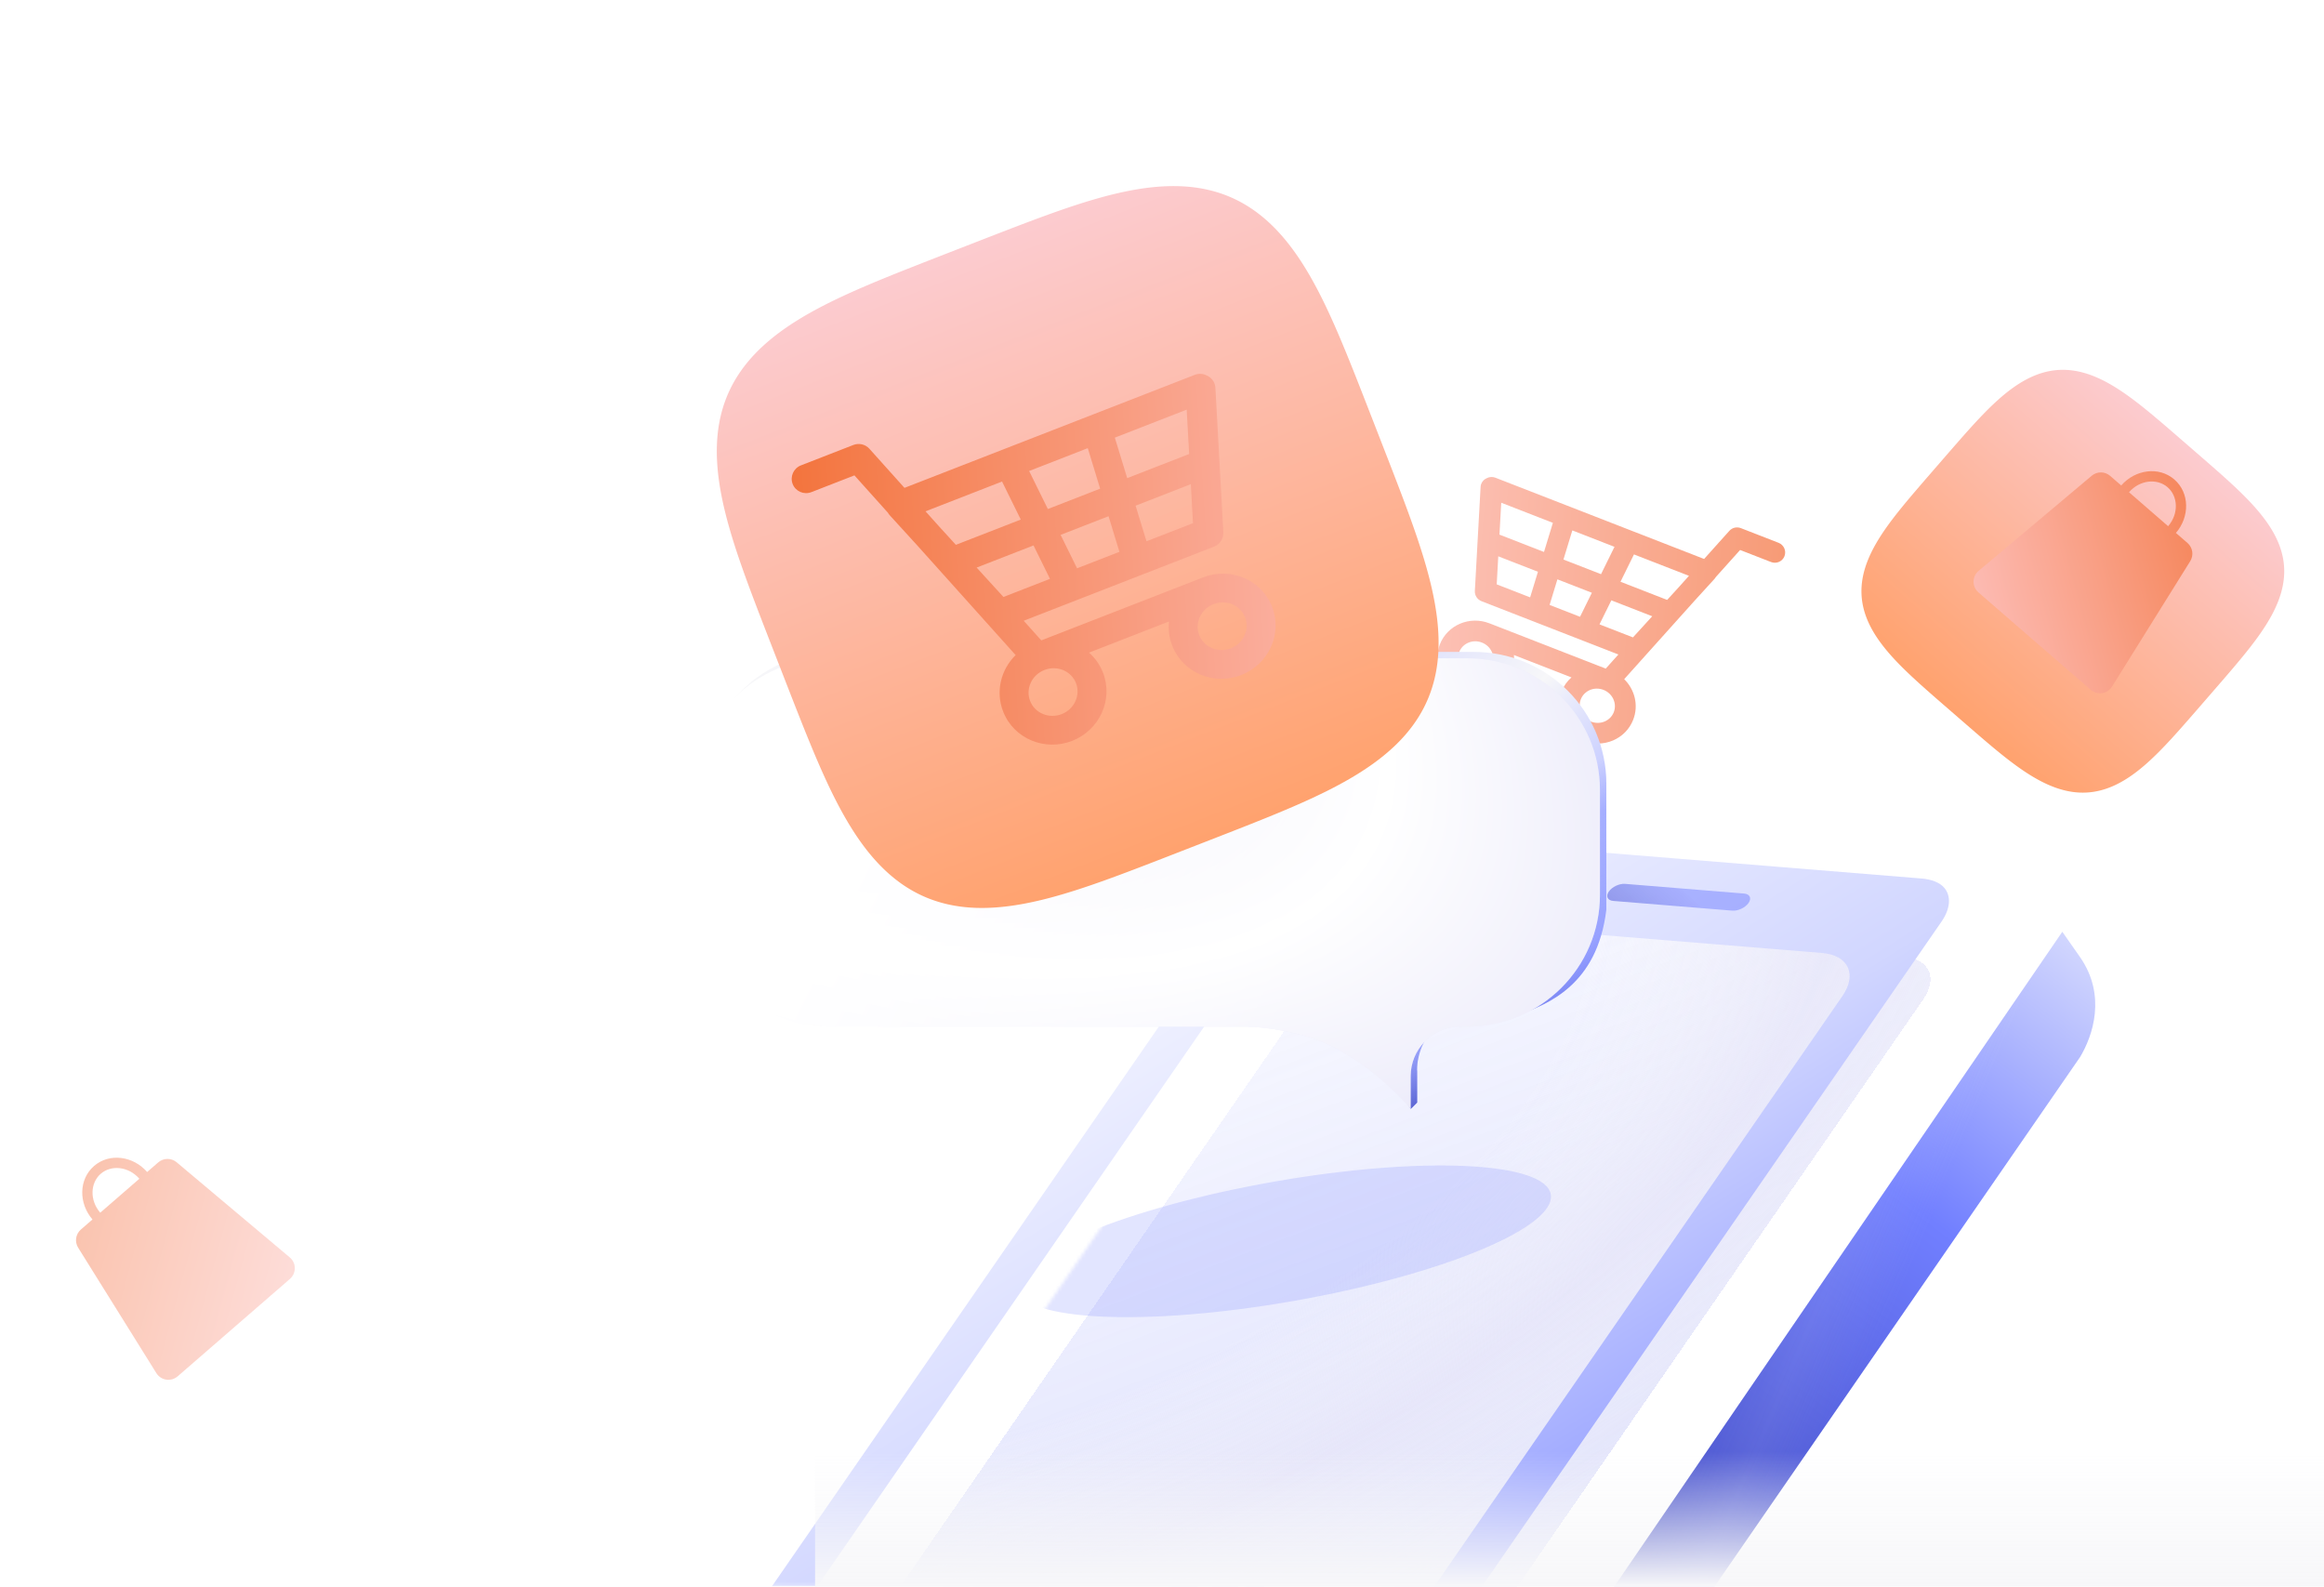
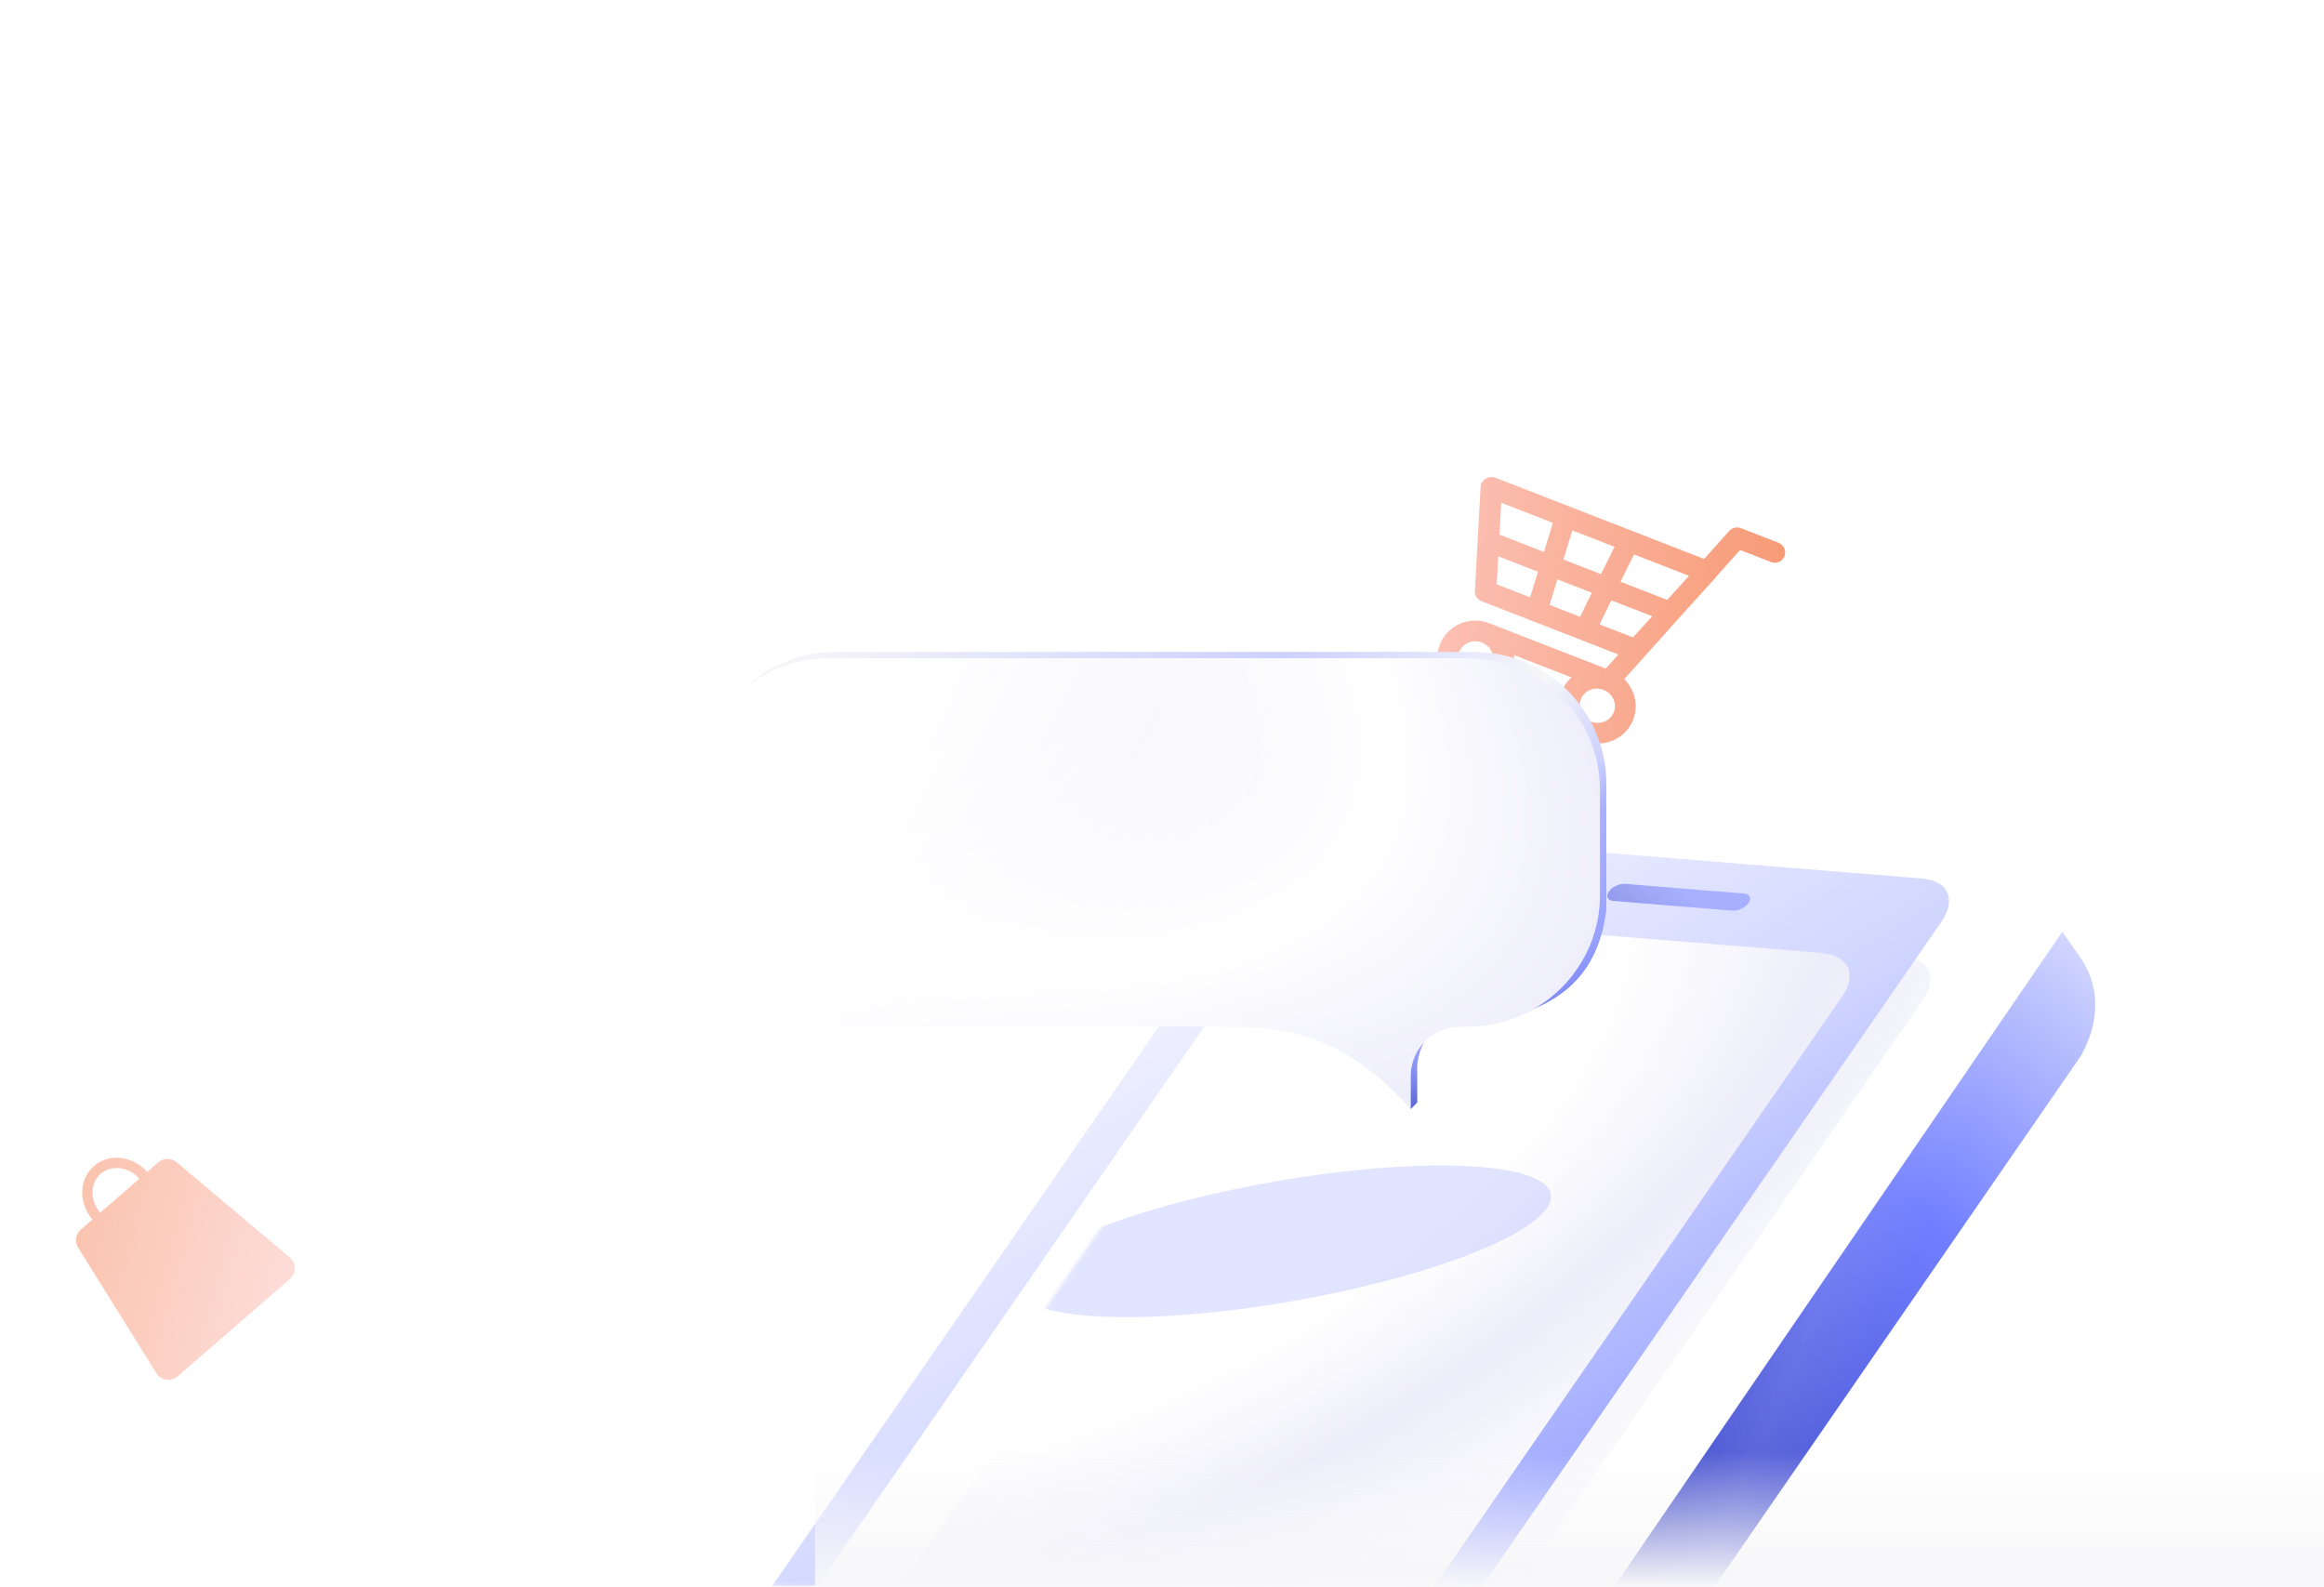
<svg xmlns="http://www.w3.org/2000/svg" width="690" height="471" viewBox="0 0 690 471" fill="none">
  <g opacity="0.8" filter="url(#filter0_if_5325_828)">
    <path fill-rule="evenodd" clip-rule="evenodd" d="M530.817 166.115C531.432 164.538 530.64 162.757 529.05 162.138L517.863 157.783C516.661 157.315 515.298 157.637 514.443 158.59L506.953 166.938L485.808 158.706C485.789 158.698 485.77 158.691 485.751 158.684L444.991 142.817C444.156 142.491 443.227 142.543 442.442 142.949C442.288 143.015 442.138 143.093 441.995 143.185C441.165 143.713 440.642 144.606 440.588 145.586L438.887 176.433C438.814 177.76 439.61 178.988 440.858 179.474L481.507 195.298L477.749 199.487L443.349 186.095C443.318 186.083 443.287 186.072 443.255 186.061C443.238 186.054 443.221 186.047 443.203 186.04C437.37 183.769 430.75 186.508 428.488 192.316C426.227 198.125 429.253 204.618 435.087 206.889C440.92 209.16 447.54 206.421 449.801 200.613C450.464 198.911 450.673 197.15 450.49 195.453L467.565 202.101C466.284 203.227 465.247 204.665 464.584 206.367C462.323 212.176 465.349 218.67 471.182 220.94C477.016 223.211 483.636 220.473 485.897 214.664C487.572 210.363 486.346 205.685 483.228 202.625L489.072 196.111C489.161 196.024 489.244 195.931 489.322 195.832L504.231 179.217L510.085 172.801C510.243 172.628 510.379 172.439 510.491 172.239L517.638 164.274L526.826 167.851C528.416 168.47 530.203 167.693 530.817 166.115ZM475.896 186.356L485.829 190.223L491.553 183.95L479.41 179.223L475.896 186.356ZM461.076 180.587L470.115 184.106L473.63 176.973L463.395 172.989L461.076 180.587ZM445.838 166.154L445.377 174.476L455.301 178.339L457.62 170.74L445.838 166.154ZM446.718 150.246L446.194 159.714L459.415 164.861L462.054 156.216L446.718 150.246ZM502.46 171.946L499.63 175.099L495.983 179.096L482.129 173.703L486.127 165.588L502.46 171.946ZM465.19 167.109L476.349 171.453L480.347 163.338L467.829 158.465L465.19 167.109ZM477.075 205.804C479.832 206.877 481.131 209.871 480.138 212.422C479.145 214.974 476.163 216.301 473.406 215.228C470.65 214.155 469.35 211.161 470.343 208.609C471.336 206.058 474.318 204.731 477.075 205.804ZM444.042 198.371C445.035 195.82 443.736 192.826 440.979 191.753C438.223 190.679 435.241 192.007 434.248 194.558C433.254 197.11 434.554 200.104 437.311 201.177C440.067 202.25 443.049 200.922 444.042 198.371Z" fill="url(#paint0_linear_5325_828)" />
  </g>
  <mask id="mask0_5325_828" style="mask-type:alpha" maskUnits="userSpaceOnUse" x="164" y="243" width="463" height="228">
    <rect x="164.889" y="243.099" width="461.58" height="227.713" fill="#D9D9D9" />
  </mask>
  <g mask="url(#mask0_5325_828)">
    <g filter="url(#filter1_ii_5325_828)">
      <path d="M601.304 263.614L606.579 271.152C614.466 282.51 610.365 294.499 606.579 300.809L414.071 579.597C411.937 582.685 408.904 582.438 407.297 579.045L398.348 560.15L601.304 263.614Z" fill="url(#paint1_linear_5325_828)" />
      <path d="M601.304 263.614L606.579 271.152C614.466 282.51 610.365 294.499 606.579 300.809L414.071 579.597C411.937 582.685 408.904 582.438 407.297 579.045L398.348 560.15L601.304 263.614Z" fill="url(#paint2_linear_5325_828)" fill-opacity="0.1" style="mix-blend-mode:plus-lighter" />
    </g>
    <g filter="url(#filter2_di_5325_828)">
-       <path d="M397.574 281.549C402.011 275.131 411.912 270.442 419.688 271.075L564.976 282.91C572.752 283.543 575.46 289.259 571.023 295.677L408.337 531.003C403.9 537.421 394 542.11 386.223 541.477L240.935 529.642C233.159 529.009 230.452 523.293 234.888 516.875L397.574 281.549Z" fill="url(#paint3_linear_5325_828)" shape-rendering="crispEdges" />
      <path d="M397.574 281.549C402.011 275.131 411.912 270.442 419.688 271.075L564.976 282.91C572.752 283.543 575.46 289.259 571.023 295.677L408.337 531.003C403.9 537.421 394 542.11 386.223 541.477L240.935 529.642C233.159 529.009 230.452 523.293 234.888 516.875L397.574 281.549Z" fill="url(#paint4_radial_5325_828)" shape-rendering="crispEdges" />
    </g>
    <g filter="url(#filter3_i_5325_828)">
      <path fill-rule="evenodd" clip-rule="evenodd" d="M422.987 246.83C415.211 246.197 405.31 250.886 400.874 257.304L209.147 534.638C204.71 541.056 207.417 546.772 215.194 547.405L386.623 561.37C394.4 562.003 404.3 557.314 408.737 550.896L600.464 273.562C603.113 269.73 603.307 266.013 601.304 263.613C599.952 261.995 597.55 261.05 594.417 260.794L422.987 246.83ZM419.688 271.074C411.911 270.441 402.011 275.13 397.574 281.548L234.888 516.874C230.452 523.292 233.159 529.008 240.935 529.641L386.223 541.476C393.999 542.11 403.9 537.42 408.337 531.003L571.023 295.676C575.459 289.259 572.752 283.542 564.976 282.909L419.688 271.074Z" fill="url(#paint5_linear_5325_828)" />
    </g>
    <g filter="url(#filter4_i_5325_828)">
      <path d="M479.66 263.676C480.628 262.276 482.788 261.253 484.484 261.391L519.836 264.271C521.533 264.409 522.123 265.656 521.155 267.056C520.187 268.456 518.028 269.479 516.331 269.341L480.98 266.461C479.283 266.323 478.693 265.076 479.66 263.676Z" fill="url(#paint6_linear_5325_828)" />
    </g>
  </g>
  <path fill-rule="evenodd" clip-rule="evenodd" d="M476.92 232.651C476.92 211.049 459.317 193.537 437.603 193.537L248.057 193.537C239.605 193.537 231.776 196.19 225.366 200.705C224.47 201.233 223.43 202.054 222.315 203.086C219.336 205.655 216.75 208.661 214.657 212.005C212.446 215.109 210.537 218.338 209.477 221.046C209.299 221.502 209.486 222.071 210.013 222.742C209.182 225.907 208.74 229.228 208.74 232.651L208.74 263.765C208.74 285.367 226.343 302.879 248.057 302.879L371.58 302.879C377.978 302.879 387.971 304.661 394.721 307.535C399.561 309.595 403.98 312.378 407.747 315.205C411.894 319.46 415.624 324.145 418.867 329.204L420.76 327.311V317.846L420.729 317.67V317.546C420.729 312.936 422.868 307.94 426.212 304.53L432.765 300.647C433.358 300.508 433.964 300.418 434.579 300.381C434.625 300.378 434.813 300.483 435.122 300.654C436.826 301.599 442.187 304.572 447.262 302.702C448.211 302.25 449.431 301.799 450.835 301.279C459.237 298.169 474.216 292.624 476.92 270.075V232.651Z" fill="url(#paint7_linear_5325_828)" />
  <path fill-rule="evenodd" clip-rule="evenodd" d="M476.92 232.651C476.92 211.049 459.317 193.537 437.603 193.537L248.057 193.537C239.605 193.537 231.776 196.19 225.366 200.705C224.47 201.233 223.43 202.054 222.315 203.086C219.336 205.655 216.75 208.661 214.657 212.005C212.446 215.109 210.537 218.338 209.477 221.046C209.299 221.502 209.486 222.071 210.013 222.742C209.182 225.907 208.74 229.228 208.74 232.651L208.74 263.765C208.74 285.367 226.343 302.879 248.057 302.879L371.58 302.879C377.978 302.879 387.971 304.661 394.721 307.535C399.561 309.595 403.98 312.378 407.747 315.205C411.894 319.46 415.624 324.145 418.867 329.204L420.76 327.311V317.846L420.729 317.67V317.546C420.729 312.936 422.868 307.94 426.212 304.53L432.765 300.647C433.358 300.508 433.964 300.418 434.579 300.381C434.625 300.378 434.813 300.483 435.122 300.654C436.826 301.599 442.187 304.572 447.262 302.702C448.211 302.25 449.431 301.799 450.835 301.279C459.237 298.169 474.216 292.624 476.92 270.075V232.651Z" fill="url(#paint8_linear_5325_828)" />
  <path d="M435.71 195.43C457.424 195.43 475.027 212.942 475.027 234.544L475.027 265.658C475.027 287.26 457.424 304.772 435.71 304.772C435.41 304.772 432.982 304.781 432.687 304.798C424.96 305.258 418.836 311.637 418.836 319.439L418.836 329.205C418.836 329.205 407.866 315.83 392.828 309.428C386.078 306.554 376.085 304.772 369.687 304.772L246.164 304.772C224.45 304.772 206.847 287.26 206.847 265.658L206.847 234.544C206.847 212.942 224.45 195.43 246.164 195.43L435.71 195.43Z" fill="url(#paint9_linear_5325_828)" />
  <path d="M435.71 195.43C457.424 195.43 475.027 212.942 475.027 234.544L475.027 265.658C475.027 287.26 457.424 304.772 435.71 304.772C435.41 304.772 432.982 304.781 432.687 304.798C424.96 305.258 418.836 311.637 418.836 319.439L418.836 329.205C418.836 329.205 407.866 315.83 392.828 309.428C386.078 306.554 376.085 304.772 369.687 304.772L246.164 304.772C224.45 304.772 206.847 287.26 206.847 265.658L206.847 234.544C206.847 212.942 224.45 195.43 246.164 195.43L435.71 195.43Z" fill="url(#paint10_radial_5325_828)" />
  <g opacity="0.5" filter="url(#filter5_if_5325_828)">
    <path fill-rule="evenodd" clip-rule="evenodd" d="M35.691 352.93C31.548 348.181 24.503 347.174 19.917 351.153C15.331 355.132 15.335 362.249 19.452 367.02L16.021 369.997C14.456 371.355 14.107 373.645 15.2 375.397L38.435 412.653C39.799 414.84 42.799 415.285 44.754 413.589L78.079 384.676C80.033 382.98 80.016 379.947 78.043 378.288L44.437 350.03C42.857 348.701 40.54 348.723 38.975 350.081L35.691 352.93ZM33.38 354.935C30.142 351.229 25.006 350.774 21.915 353.455C18.824 356.137 18.55 361.286 21.763 365.015L33.38 354.935Z" fill="url(#paint11_linear_5325_828)" />
  </g>
  <mask id="mask1_5325_828" style="mask-type:alpha" maskUnits="userSpaceOnUse" x="297" y="316" width="190" height="118">
    <path d="M486.056 329.835L453.559 316.899H359.538L297.068 407.764L328.303 433.636L438.414 421.647L486.056 329.835Z" fill="#605652" fill-opacity="0.34" />
  </mask>
  <g mask="url(#mask1_5325_828)">
    <g filter="url(#filter6_f_5325_828)">
      <ellipse cx="381.158" cy="368.51" rx="80.486" ry="17.943" transform="rotate(-9.978 381.158 368.51)" fill="#717FFF" fill-opacity="0.6" />
    </g>
  </g>
-   <path fill-rule="evenodd" clip-rule="evenodd" d="M655.356 207.192L651.891 211.184L650.453 212.835L649.347 214.099L648.412 215.163L647.586 216.097L646.837 216.938L646.145 217.709L645.499 218.424L644.889 219.092L644.31 219.721L643.757 220.316L643.226 220.882L642.714 221.422L642.219 221.938L641.739 222.432L641.272 222.907L640.818 223.365L640.374 223.806L639.94 224.231L639.515 224.642L639.098 225.04L638.688 225.425L638.286 225.798L637.889 226.159L637.499 226.51L637.114 226.85L636.734 227.18L636.359 227.501L635.988 227.813L635.621 228.115L635.259 228.41L634.899 228.696L634.543 228.974L634.19 229.244L633.84 229.507L633.493 229.762L633.149 230.01L632.807 230.251L632.467 230.486L632.129 230.713L631.793 230.935L631.46 231.149L631.127 231.358L630.797 231.56L630.468 231.756L630.141 231.946L629.815 232.131L629.491 232.309L629.167 232.482L628.845 232.649L628.524 232.811L628.204 232.967L627.884 233.118L627.566 233.263L627.248 233.403L626.931 233.538L626.615 233.667L626.299 233.792L625.984 233.911L625.67 234.025L625.356 234.134L625.042 234.238L624.728 234.337L624.415 234.432L624.103 234.521L623.79 234.605L623.478 234.685L623.165 234.759L622.853 234.829L622.541 234.894L622.229 234.955L621.917 235.01L621.604 235.061L621.292 235.107L620.98 235.148L620.667 235.185L620.354 235.216L620.041 235.244L619.727 235.266L619.413 235.284L619.099 235.297L618.784 235.305L618.469 235.309L618.153 235.308L617.837 235.302L617.52 235.291L617.203 235.276L616.885 235.256L616.566 235.231L616.246 235.202L615.926 235.167L615.605 235.128L615.282 235.085L614.959 235.036L614.635 234.982L614.31 234.924L613.984 234.861L613.656 234.792L613.328 234.719L612.998 234.641L612.666 234.558L612.334 234.469L612 234.376L611.664 234.277L611.327 234.174L610.988 234.065L610.647 233.95L610.305 233.831L609.96 233.706L609.614 233.575L609.266 233.439L608.915 233.298L608.562 233.15L608.207 232.997L607.849 232.838L607.488 232.673L607.125 232.502L606.759 232.325L606.389 232.141L606.017 231.951L605.641 231.754L605.262 231.551L604.878 231.341L604.491 231.124L604.1 230.899L603.704 230.667L603.304 230.428L602.899 230.181L602.488 229.925L602.072 229.661L601.65 229.388L601.221 229.106L600.786 228.815L600.343 228.514L599.892 228.202L599.433 227.88L598.965 227.546L598.487 227.2L597.998 226.841L597.498 226.468L596.984 226.081L596.456 225.678L595.913 225.257L595.351 224.818L594.77 224.358L594.167 223.875L593.537 223.366L592.878 222.827L592.183 222.254L591.446 221.641L590.657 220.98L589.803 220.258L588.861 219.457L587.798 218.547L586.545 217.469L584.933 216.076L581.91 213.455L576.953 209.153L575.253 207.673L573.967 206.549L572.891 205.604L571.948 204.77L571.1 204.015L570.324 203.32L569.606 202.67L568.934 202.058L568.302 201.476L567.704 200.921L567.136 200.389L566.595 199.875L566.077 199.379L565.581 198.898L565.104 198.43L564.646 197.975L564.203 197.53L563.777 197.095L563.365 196.669L562.966 196.252L562.58 195.842L562.206 195.439L561.844 195.042L561.492 194.651L561.151 194.266L560.82 193.885L560.499 193.51L560.186 193.139L559.883 192.772L559.588 192.408L559.301 192.049L559.022 191.693L558.752 191.34L558.488 190.989L558.232 190.642L557.984 190.297L557.742 189.955L557.507 189.615L557.279 189.277L557.057 188.941L556.842 188.607L556.633 188.275L556.43 187.945L556.234 187.616L556.043 187.288L555.858 186.962L555.679 186.638L555.506 186.314L555.338 185.992L555.176 185.67L555.02 185.35L554.868 185.031L554.723 184.712L554.582 184.395L554.447 184.078L554.317 183.761L554.192 183.446L554.073 183.13L553.958 182.816L553.849 182.502L553.744 182.188L553.645 181.875L553.55 181.561L553.46 181.249L553.376 180.936L553.296 180.624L553.221 180.311L553.151 179.999L553.085 179.687L553.024 179.375L552.969 179.063L552.917 178.751L552.871 178.438L552.829 178.126L552.793 177.813L552.76 177.5L552.733 177.187L552.71 176.873L552.692 176.559L552.679 176.245L552.67 175.931L552.666 175.615L552.667 175.3L552.672 174.984L552.682 174.667L552.697 174.349L552.717 174.031L552.741 173.713L552.77 173.393L552.804 173.073L552.843 172.751L552.886 172.429L552.935 172.106L552.988 171.782L553.046 171.457L553.109 171.131L553.177 170.804L553.249 170.475L553.327 170.145L553.41 169.814L553.498 169.482L553.591 169.148L553.689 168.812L553.792 168.475L553.901 168.136L554.015 167.796L554.134 167.453L554.258 167.109L554.389 166.763L554.524 166.415L554.665 166.064L554.812 165.711L554.965 165.356L555.124 164.998L555.288 164.638L555.459 164.275L555.636 163.909L555.819 163.54L556.008 163.168L556.204 162.792L556.407 162.413L556.617 162.03L556.833 161.644L557.057 161.253L557.288 160.857L557.527 160.457L557.774 160.052L558.029 159.642L558.292 159.226L558.564 158.805L558.845 158.376L559.136 157.942L559.436 157.5L559.747 157.05L560.068 156.591L560.401 156.124L560.746 155.647L561.104 155.159L561.476 154.659L561.862 154.147L562.264 153.62L562.683 153.078L563.121 152.518L563.579 151.939L564.06 151.337L564.567 150.71L565.103 150.053L565.673 149.361L566.283 148.628L566.94 147.843L567.656 146.995L568.45 146.061L569.35 145.009L570.411 143.775L571.768 142.204L574.114 139.498L578.674 134.243L580.201 132.49L581.344 131.182L582.3 130.092L583.141 129.141L583.901 128.286L584.601 127.505L585.254 126.782L585.869 126.107L586.453 125.472L587.01 124.872L587.544 124.302L588.059 123.758L588.556 123.239L589.039 122.741L589.507 122.263L589.964 121.803L590.409 121.359L590.845 120.931L591.271 120.518L591.69 120.118L592.1 119.731L592.504 119.357L592.901 118.993L593.292 118.641L593.678 118.299L594.059 117.967L594.435 117.645L594.806 117.332L595.174 117.028L595.537 116.732L595.897 116.445L596.254 116.166L596.607 115.894L596.957 115.63L597.305 115.374L597.65 115.124L597.992 114.882L598.333 114.647L598.671 114.418L599.007 114.196L599.341 113.98L599.673 113.771L600.004 113.567L600.333 113.37L600.66 113.179L600.986 112.994L601.311 112.814L601.635 112.641L601.957 112.472L602.278 112.31L602.599 112.153L602.918 112.001L603.237 111.855L603.555 111.714L603.872 111.579L604.188 111.448L604.504 111.323L604.819 111.203L605.134 111.088L605.448 110.978L605.762 110.873L606.075 110.774L606.388 110.679L606.701 110.589L607.013 110.503L607.326 110.423L607.638 110.348L607.95 110.277L608.263 110.211L608.575 110.15L608.887 110.094L609.199 110.042L609.511 109.996L609.824 109.954L610.137 109.916L610.449 109.884L610.763 109.856L611.076 109.833L611.39 109.814L611.704 109.801L612.019 109.792L612.334 109.787L612.649 109.788L612.966 109.793L613.282 109.802L613.6 109.817L613.918 109.836L614.236 109.86L614.556 109.889L614.876 109.922L615.197 109.961L615.519 110.004L615.842 110.052L616.166 110.104L616.491 110.162L616.818 110.225L617.145 110.292L617.473 110.364L617.803 110.442L618.134 110.524L618.466 110.612L618.8 110.704L619.136 110.802L619.473 110.905L619.811 111.013L620.152 111.127L620.494 111.245L620.838 111.369L621.184 111.499L621.532 111.634L621.882 111.775L622.235 111.922L622.59 112.074L622.947 112.232L623.308 112.396L623.67 112.566L624.036 112.742L624.405 112.925L624.777 113.114L625.152 113.309L625.531 113.512L625.914 113.721L626.3 113.937L626.691 114.16L627.086 114.391L627.485 114.629L627.89 114.875L628.3 115.129L628.715 115.392L629.136 115.663L629.564 115.944L629.998 116.233L630.439 116.533L630.889 116.843L631.346 117.163L631.813 117.496L632.289 117.84L632.776 118.196L633.275 118.567L633.786 118.952L634.312 119.352L634.853 119.77L635.411 120.206L635.989 120.663L636.589 121.142L637.214 121.647L637.868 122.181L638.557 122.748L639.287 123.354L640.066 124.007L640.909 124.718L641.835 125.504L642.876 126.394L644.092 127.44L645.625 128.764L648.119 130.925L653.553 135.641L655.366 137.219L656.698 138.382L657.801 139.35L658.762 140.199L659.623 140.964L660.409 141.668L661.137 142.325L661.815 142.942L662.453 143.528L663.056 144.087L663.628 144.623L664.174 145.14L664.695 145.638L665.195 146.122L665.674 146.592L666.136 147.049L666.58 147.495L667.01 147.932L667.424 148.359L667.825 148.778L668.213 149.189L668.588 149.593L668.953 149.991L669.306 150.383L669.648 150.769L669.981 151.15L670.304 151.526L670.618 151.898L670.923 152.266L671.219 152.63L671.507 152.99L671.787 153.346L672.059 153.7L672.323 154.051L672.581 154.398L672.83 154.744L673.073 155.086L673.309 155.427L673.539 155.765L673.761 156.101L673.978 156.435L674.187 156.768L674.391 157.098L674.589 157.428L674.78 157.755L674.966 158.081L675.146 158.406L675.32 158.73L675.489 159.053L675.652 159.374L675.809 159.694L675.961 160.014L676.108 160.333L676.249 160.65L676.385 160.968L676.516 161.284L676.641 161.6L676.762 161.915L676.877 162.23L676.987 162.544L677.093 162.858L677.193 163.171L677.288 163.484L677.379 163.797L677.464 164.11L677.545 164.422L677.621 164.734L677.692 165.047L677.758 165.359L677.82 165.671L677.876 165.983L677.928 166.295L677.975 166.608L678.018 166.92L678.055 167.233L678.088 167.546L678.116 167.859L678.14 168.172L678.159 168.486L678.173 168.8L678.182 169.115L678.187 169.43L678.187 169.745L678.182 170.062L678.173 170.378L678.159 170.696L678.14 171.014L678.116 171.332L678.088 171.652L678.055 171.972L678.017 172.293L677.974 172.615L677.927 172.938L677.874 173.262L677.817 173.587L677.755 173.913L677.688 174.24L677.616 174.568L677.539 174.898L677.457 175.229L677.37 175.561L677.278 175.895L677.18 176.23L677.078 176.567L676.97 176.905L676.857 177.246L676.739 177.588L676.615 177.932L676.486 178.277L676.351 178.625L676.211 178.976L676.065 179.328L675.913 179.683L675.755 180.04L675.592 180.4L675.422 180.762L675.246 181.128L675.064 181.497L674.876 181.868L674.681 182.243L674.479 182.622L674.271 183.004L674.055 183.39L673.832 183.78L673.602 184.175L673.365 184.574L673.119 184.979L672.866 185.388L672.604 185.803L672.333 186.223L672.053 186.65L671.764 187.084L671.466 187.525L671.157 187.974L670.837 188.431L670.506 188.897L670.163 189.372L669.807 189.858L669.438 190.356L669.054 190.866L668.654 191.391L668.238 191.93L667.803 192.487L667.348 193.063L666.871 193.661L666.368 194.284L665.837 194.936L665.273 195.622L664.671 196.348L664.022 197.123L663.316 197.961L662.536 198.879L661.656 199.909L660.626 201.107L659.333 202.605L657.311 204.938L655.356 207.192Z" fill="url(#paint12_linear_5325_828)" />
  <g filter="url(#filter7_i_5325_828)">
-     <path fill-rule="evenodd" clip-rule="evenodd" d="M621.794 149.124C625.937 144.375 632.982 143.367 637.568 147.346C642.153 151.325 642.15 158.442 638.033 163.213L641.464 166.19C643.029 167.548 643.378 169.839 642.285 171.59L619.05 208.847C617.686 211.033 614.685 211.478 612.731 209.783L579.406 180.869C577.452 179.174 577.469 176.14 579.442 174.481L613.048 146.224C614.628 144.895 616.945 144.916 618.51 146.274L621.794 149.124ZM624.105 151.129C627.343 147.422 632.479 146.967 635.57 149.649C638.661 152.33 638.934 157.479 635.722 161.208L624.105 151.129Z" fill="url(#paint13_linear_5325_828)" />
-   </g>
+     </g>
  <g filter="url(#filter8_d_5325_828)">
-     <path fill-rule="evenodd" clip-rule="evenodd" d="M376.786 88.817L380.242 97.7L381.667 101.381L382.755 104.208L383.665 106.592L384.461 108.695L385.173 110.598L385.822 112.349L386.418 113.981L386.972 115.515L387.489 116.967L387.973 118.35L388.429 119.672L388.86 120.942L389.267 122.165L389.652 123.346L390.018 124.49L390.365 125.6L390.696 126.678L391.009 127.728L391.308 128.752L391.592 129.751L391.861 130.728L392.118 131.683L392.361 132.619L392.593 133.537L392.812 134.437L393.02 135.32L393.216 136.188L393.401 137.042L393.576 137.881L393.74 138.707L393.895 139.521L394.039 140.322L394.173 141.112L394.298 141.891L394.414 142.659L394.52 143.418L394.617 144.166L394.706 144.905L394.785 145.635L394.856 146.356L394.918 147.069L394.971 147.774L395.016 148.471L395.053 149.16L395.081 149.842L395.101 150.517L395.113 151.185L395.117 151.846L395.113 152.5L395.101 153.149L395.081 153.791L395.053 154.426L395.017 155.057L394.973 155.681L394.922 156.3L394.863 156.913L394.796 157.521L394.721 158.124L394.639 158.721L394.549 159.314L394.451 159.902L394.346 160.485L394.233 161.064L394.113 161.638L393.984 162.207L393.849 162.772L393.705 163.333L393.554 163.89L393.396 164.442L393.23 164.991L393.056 165.536L392.874 166.076L392.685 166.613L392.488 167.146L392.284 167.676L392.072 168.202L391.852 168.724L391.624 169.243L391.388 169.759L391.145 170.271L390.894 170.78L390.635 171.286L390.367 171.788L390.092 172.288L389.809 172.784L389.518 173.278L389.219 173.768L388.912 174.256L388.596 174.741L388.272 175.224L387.94 175.703L387.599 176.18L387.25 176.655L386.892 177.127L386.525 177.596L386.15 178.064L385.766 178.529L385.373 178.991L384.971 179.452L384.56 179.91L384.14 180.367L383.71 180.821L383.271 181.274L382.822 181.724L382.363 182.173L381.894 182.621L381.416 183.066L380.927 183.511L380.428 183.953L379.918 184.395L379.397 184.835L378.865 185.274L378.322 185.712L377.768 186.15L377.202 186.586L376.623 187.022L376.033 187.457L375.43 187.892L374.814 188.326L374.184 188.76L373.541 189.195L372.884 189.629L372.212 190.064L371.525 190.5L370.823 190.936L370.104 191.373L369.369 191.812L368.616 192.252L367.845 192.694L367.055 193.139L366.246 193.585L365.415 194.035L364.563 194.488L363.687 194.945L362.787 195.406L361.861 195.872L360.907 196.344L359.924 196.822L358.909 197.307L357.859 197.801L356.772 198.304L355.645 198.817L354.472 199.343L353.25 199.884L351.972 200.44L350.631 201.017L349.218 201.616L347.72 202.243L346.123 202.903L344.405 203.605L342.536 204.362L340.467 205.191L338.121 206.122L335.349 207.215L331.772 208.615L325.051 211.234L314.023 215.525L310.234 216.993L307.36 218.099L304.948 219.021L302.826 219.824L300.91 220.543L299.148 221.196L297.507 221.796L295.966 222.353L294.508 222.873L293.12 223.36L291.793 223.818L290.519 224.25L289.293 224.659L288.108 225.046L286.961 225.413L285.849 225.762L284.768 226.094L283.716 226.409L282.691 226.708L281.69 226.993L280.711 227.264L279.754 227.522L278.816 227.766L277.898 227.998L276.996 228.219L276.111 228.427L275.242 228.624L274.388 228.811L273.547 228.986L272.72 229.152L271.905 229.307L271.103 229.452L270.312 229.587L269.532 229.713L268.763 229.829L268.004 229.936L267.255 230.034L266.515 230.123L265.784 230.203L265.062 230.274L264.349 230.337L263.644 230.391L262.946 230.437L262.256 230.474L261.574 230.503L260.898 230.524L260.23 230.536L259.568 230.541L258.913 230.537L258.265 230.526L257.622 230.506L256.986 230.479L256.355 230.444L255.73 230.401L255.111 230.35L254.497 230.291L253.889 230.225L253.286 230.151L252.688 230.069L252.095 229.98L251.506 229.883L250.923 229.778L250.344 229.666L249.77 229.546L249.2 229.419L248.634 229.284L248.073 229.141L247.516 228.99L246.963 228.832L246.414 228.667L245.869 228.494L245.328 228.313L244.791 228.124L244.258 227.928L243.728 227.724L243.202 227.512L242.679 227.293L242.16 227.066L241.644 226.831L241.132 226.588L240.622 226.338L240.116 226.079L239.614 225.813L239.114 225.538L238.617 225.256L238.123 224.965L237.632 224.667L237.144 224.36L236.659 224.045L236.177 223.722L235.697 223.39L235.219 223.05L234.745 222.701L234.273 222.344L233.803 221.979L233.335 221.604L232.87 221.221L232.407 220.828L231.947 220.427L231.488 220.017L231.031 219.597L230.577 219.168L230.124 218.73L229.673 218.281L229.224 217.824L228.777 217.356L228.331 216.878L227.887 216.39L227.444 215.891L227.002 215.382L226.562 214.863L226.122 214.332L225.684 213.79L225.247 213.236L224.811 212.671L224.375 212.094L223.94 211.504L223.505 210.902L223.07 210.287L222.636 209.658L222.202 209.016L221.767 208.36L221.332 207.69L220.897 207.004L220.461 206.303L220.023 205.586L219.585 204.852L219.145 204.1L218.703 203.331L218.259 202.543L217.812 201.735L217.363 200.906L216.91 200.055L216.454 199.181L215.993 198.283L215.527 197.359L215.056 196.408L214.578 195.427L214.093 194.415L213.601 193.368L213.098 192.284L212.586 191.16L212.061 189.991L211.522 188.773L210.966 187.5L210.392 186.164L209.795 184.757L209.17 183.267L208.513 181.678L207.814 179.971L207.062 178.115L206.24 176.064L205.319 173.745L204.242 171.015L202.877 167.53L200.531 161.513L195.983 149.824L194.468 145.915L193.342 142.992L192.409 140.551L191.598 138.41L190.874 136.48L190.216 134.707L189.612 133.058L189.051 131.509L188.529 130.045L188.04 128.652L187.579 127.32L187.145 126.042L186.735 124.812L186.346 123.625L185.977 122.475L185.627 121.36L185.294 120.277L184.978 119.223L184.677 118.195L184.391 117.192L184.119 116.212L183.86 115.253L183.614 114.314L183.381 113.394L183.16 112.491L182.951 111.605L182.753 110.734L182.565 109.879L182.389 109.037L182.223 108.209L182.067 107.393L181.921 106.59L181.785 105.798L181.659 105.018L181.542 104.248L181.434 103.488L181.335 102.738L181.246 101.997L181.165 101.266L181.093 100.543L181.03 99.829L180.975 99.123L180.929 98.425L180.891 97.734L180.861 97.051L180.84 96.376L180.826 95.707L180.821 95.044L180.824 94.389L180.835 93.74L180.854 93.097L180.88 92.46L180.915 91.829L180.957 91.204L181.008 90.584L181.066 89.97L181.131 89.361L181.205 88.757L181.286 88.159L181.374 87.565L181.471 86.977L181.575 86.393L181.686 85.814L181.806 85.239L181.933 84.669L182.067 84.103L182.209 83.541L182.359 82.984L182.516 82.431L182.681 81.882L182.854 81.336L183.034 80.795L183.222 80.258L183.418 79.724L183.621 79.194L183.832 78.667L184.051 78.144L184.277 77.625L184.512 77.109L184.754 76.596L185.004 76.087L185.262 75.58L185.527 75.077L185.801 74.577L186.083 74.08L186.373 73.586L186.671 73.095L186.977 72.607L187.291 72.121L187.614 71.638L187.945 71.158L188.284 70.681L188.632 70.206L188.989 69.734L189.354 69.264L189.728 68.796L190.11 68.331L190.502 67.868L190.902 67.407L191.312 66.948L191.731 66.491L192.159 66.037L192.597 65.584L193.044 65.133L193.501 64.683L193.968 64.236L194.445 63.79L194.933 63.346L195.43 62.903L195.938 62.461L196.457 62.02L196.987 61.581L197.529 61.143L198.081 60.705L198.645 60.269L199.222 59.833L199.81 59.398L200.411 58.963L201.025 58.529L201.653 58.094L202.294 57.66L202.949 57.225L203.618 56.791L204.303 56.355L205.002 55.919L205.718 55.482L206.451 55.043L207.201 54.603L207.969 54.162L208.756 53.718L209.562 53.272L210.389 52.822L211.238 52.37L212.11 51.914L213.006 51.453L213.928 50.988L214.877 50.517L215.855 50.04L216.865 49.556L217.909 49.064L218.99 48.562L220.111 48.051L221.276 47.527L222.49 46.989L223.759 46.435L225.089 45.862L226.49 45.267L227.973 44.645L229.553 43.99L231.25 43.295L233.093 42.548L235.126 41.733L237.42 40.821L240.109 39.76L243.509 38.427L249.053 36.265L261.143 31.56L265.183 29.994L268.158 28.847L270.629 27.902L272.789 27.083L274.735 26.352L276.519 25.69L278.177 25.082L279.732 24.518L281.203 23.993L282.601 23.501L283.938 23.039L285.219 22.603L286.453 22.19L287.644 21.8L288.796 21.429L289.914 21.078L290.999 20.744L292.056 20.426L293.086 20.124L294.091 19.837L295.073 19.564L296.033 19.304L296.974 19.057L297.895 18.823L298.799 18.601L299.687 18.391L300.558 18.192L301.415 18.004L302.258 17.826L303.087 17.66L303.904 17.503L304.708 17.356L305.501 17.22L306.282 17.092L307.053 16.974L307.814 16.866L308.564 16.767L309.306 16.676L310.038 16.595L310.761 16.522L311.476 16.458L312.183 16.403L312.881 16.356L313.573 16.317L314.256 16.287L314.933 16.265L315.602 16.251L316.265 16.245L316.921 16.247L317.571 16.257L318.214 16.276L318.851 16.302L319.483 16.336L320.109 16.377L320.729 16.427L321.343 16.484L321.952 16.549L322.556 16.622L323.155 16.703L323.749 16.791L324.338 16.887L324.923 16.99L325.502 17.101L326.077 17.22L326.648 17.346L327.214 17.48L327.776 17.621L328.334 17.77L328.887 17.927L329.437 18.092L329.982 18.264L330.524 18.443L331.061 18.631L331.595 18.826L332.126 19.028L332.653 19.239L333.176 19.457L333.696 19.683L334.212 19.916L334.725 20.158L335.235 20.407L335.741 20.665L336.245 20.93L336.745 21.203L337.242 21.484L337.736 21.773L338.228 22.07L338.716 22.376L339.202 22.69L339.685 23.012L340.165 23.342L340.643 23.681L341.118 24.028L341.59 24.384L342.061 24.748L342.528 25.121L342.994 25.503L343.457 25.894L343.918 26.294L344.377 26.703L344.834 27.121L345.289 27.548L345.742 27.985L346.193 28.432L346.642 28.888L347.09 29.354L347.536 29.831L347.981 30.317L348.424 30.814L348.866 31.321L349.306 31.839L349.746 32.368L350.184 32.909L350.621 33.46L351.058 34.024L351.494 34.599L351.929 35.187L352.364 35.787L352.798 36.4L353.233 37.026L353.667 37.666L354.102 38.32L354.536 38.988L354.972 39.671L355.408 40.37L355.845 41.084L356.283 41.816L356.723 42.564L357.165 43.331L357.608 44.116L358.055 44.921L358.504 45.746L358.956 46.593L359.412 47.463L359.872 48.357L360.337 49.277L360.807 50.224L361.283 51.2L361.767 52.207L362.258 53.248L362.759 54.326L363.27 55.444L363.793 56.605L364.329 57.815L364.882 59.079L365.453 60.404L366.047 61.799L366.666 63.275L367.318 64.847L368.01 66.534L368.752 68.364L369.561 70.379L370.464 72.649L371.51 75.299L372.812 78.62L374.835 83.805L376.786 88.817Z" fill="url(#paint14_linear_5325_828)" />
    <g filter="url(#filter9_i_5325_828)">
-       <path fill-rule="evenodd" clip-rule="evenodd" d="M204.345 105.687C203.491 103.493 204.592 101.016 206.804 100.155L222.365 94.097C224.037 93.447 225.934 93.894 227.123 95.22L237.541 106.831L266.955 95.381C266.981 95.37 267.007 95.36 267.034 95.35L323.732 73.278C324.894 72.826 326.187 72.898 327.278 73.463C327.492 73.554 327.7 73.663 327.9 73.79C329.054 74.526 329.781 75.767 329.856 77.131L332.223 120.04C332.324 121.886 331.218 123.594 329.482 124.27L272.938 146.282L278.165 152.108L326.017 133.48C326.06 133.463 326.103 133.447 326.147 133.432C326.171 133.422 326.195 133.413 326.219 133.403C334.334 130.245 343.543 134.054 346.688 142.134C349.833 150.213 345.624 159.246 337.509 162.405C329.395 165.564 320.186 161.755 317.041 153.675C316.119 151.307 315.829 148.857 316.084 146.497L292.331 155.744C294.114 157.311 295.556 159.312 296.478 161.679C299.623 169.759 295.414 178.792 287.299 181.951C279.185 185.11 269.976 181.3 266.831 173.221C264.501 167.237 266.206 160.73 270.544 156.474L262.414 147.413C262.291 147.291 262.175 147.162 262.066 147.025L241.328 123.912L233.185 114.988C232.965 114.747 232.776 114.484 232.619 114.206L222.678 103.126L209.898 108.101C207.685 108.963 205.199 107.882 204.345 105.687ZM280.743 133.843L266.926 139.222L258.963 130.496L275.854 123.921L280.743 133.843ZM301.358 125.818L288.783 130.713L283.895 120.79L298.131 115.249L301.358 125.818ZM322.555 105.741L323.196 117.317L309.392 122.691L306.165 112.121L322.555 105.741ZM321.33 83.614L322.059 96.783L303.668 103.943L299.997 91.918L321.33 83.614ZM243.792 113.798L247.727 118.184L252.801 123.744L272.072 116.243L266.51 104.954L243.792 113.798ZM295.635 107.07L280.113 113.112L274.551 101.824L291.964 95.045L295.635 107.07ZM279.103 160.895C275.268 162.388 273.46 166.553 274.842 170.102C276.224 173.651 280.371 175.497 284.206 174.005C288.041 172.512 289.848 168.347 288.467 164.798C287.085 161.249 282.937 159.403 279.103 160.895ZM325.052 150.556C323.67 147.007 325.478 142.842 329.313 141.35C333.147 139.857 337.295 141.703 338.677 145.252C340.058 148.801 338.251 152.966 334.416 154.459C330.581 155.952 326.434 154.105 325.052 150.556Z" fill="url(#paint15_linear_5325_828)" />
-     </g>
+       </g>
  </g>
  <rect x="242" y="431" width="448" height="40" fill="url(#paint16_linear_5325_828)" />
  <defs>
    <filter id="filter0_if_5325_828" x="423.737" y="138.604" width="111.289" height="87.132" filterUnits="userSpaceOnUse" color-interpolation-filters="sRGB">
      <feFlood flood-opacity="0" result="BackgroundImageFix" />
      <feBlend mode="normal" in="SourceGraphic" in2="BackgroundImageFix" result="shape" />
      <feColorMatrix in="SourceAlpha" type="matrix" values="0 0 0 0 0 0 0 0 0 0 0 0 0 0 0 0 0 0 127 0" result="hardAlpha" />
      <feOffset dx="-1" dy="-1" />
      <feGaussianBlur stdDeviation="2" />
      <feComposite in2="hardAlpha" operator="arithmetic" k2="-1" k3="1" />
      <feColorMatrix type="matrix" values="0 0 0 0 0.953 0 0 0 0 0.455 0 0 0 0 0.239 0 0 0 0.8 0" />
      <feBlend mode="normal" in2="shape" result="effect1_innerShadow_5325_828" />
      <feGaussianBlur stdDeviation="2" result="effect2_foregroundBlur_5325_828" />
    </filter>
    <filter id="filter1_ii_5325_828" x="395.348" y="260.614" width="229.736" height="337.146" filterUnits="userSpaceOnUse" color-interpolation-filters="sRGB">
      <feFlood flood-opacity="0" result="BackgroundImageFix" />
      <feBlend mode="normal" in="SourceGraphic" in2="BackgroundImageFix" result="shape" />
      <feColorMatrix in="SourceAlpha" type="matrix" values="0 0 0 0 0 0 0 0 0 0 0 0 0 0 0 0 0 0 127 0" result="hardAlpha" />
      <feOffset dx="14" dy="16" />
      <feGaussianBlur stdDeviation="20" />
      <feComposite in2="hardAlpha" operator="arithmetic" k2="-1" k3="1" />
      <feColorMatrix type="matrix" values="0 0 0 0 0.799 0 0 0 0 0.819 0 0 0 0 1 0 0 0 1 0" />
      <feBlend mode="hard-light" in2="shape" result="effect1_innerShadow_5325_828" />
      <feColorMatrix in="SourceAlpha" type="matrix" values="0 0 0 0 0 0 0 0 0 0 0 0 0 0 0 0 0 0 127 0" result="hardAlpha" />
      <feOffset dx="-3" dy="-3" />
      <feGaussianBlur stdDeviation="6.5" />
      <feComposite in2="hardAlpha" operator="arithmetic" k2="-1" k3="1" />
      <feColorMatrix type="matrix" values="0 0 0 0 0.004 0 0 0 0 0.027 0 0 0 0 0.494 0 0 0 0.2 0" />
      <feBlend mode="normal" in2="effect1_innerShadow_5325_828" result="effect2_innerShadow_5325_828" />
    </filter>
    <filter id="filter2_di_5325_828" x="228.755" y="267.018" width="348.401" height="278.517" filterUnits="userSpaceOnUse" color-interpolation-filters="sRGB">
      <feFlood flood-opacity="0" result="BackgroundImageFix" />
      <feColorMatrix in="SourceAlpha" type="matrix" values="0 0 0 0 0 0 0 0 0 0 0 0 0 0 0 0 0 0 127 0" result="hardAlpha" />
      <feOffset />
      <feGaussianBlur stdDeviation="2" />
      <feComposite in2="hardAlpha" operator="out" />
      <feColorMatrix type="matrix" values="0 0 0 0 1 0 0 0 0 1 0 0 0 0 1 0 0 0 0.5 0" />
      <feBlend mode="normal" in2="BackgroundImageFix" result="effect1_dropShadow_5325_828" />
      <feBlend mode="normal" in="SourceGraphic" in2="effect1_dropShadow_5325_828" result="shape" />
      <feColorMatrix in="SourceAlpha" type="matrix" values="0 0 0 0 0 0 0 0 0 0 0 0 0 0 0 0 0 0 127 0" result="hardAlpha" />
      <feOffset dy="1" />
      <feGaussianBlur stdDeviation="0.5" />
      <feComposite in2="hardAlpha" operator="arithmetic" k2="-1" k3="1" />
      <feColorMatrix type="matrix" values="0 0 0 0 0.443 0 0 0 0 0.498 0 0 0 0 1 0 0 0 0.6 0" />
      <feBlend mode="normal" in2="shape" result="effect2_innerShadow_5325_828" />
    </filter>
    <filter id="filter3_i_5325_828" x="183.013" y="246.773" width="419.637" height="314.654" filterUnits="userSpaceOnUse" color-interpolation-filters="sRGB">
      <feFlood flood-opacity="0" result="BackgroundImageFix" />
      <feBlend mode="normal" in="SourceGraphic" in2="BackgroundImageFix" result="shape" />
      <feColorMatrix in="SourceAlpha" type="matrix" values="0 0 0 0 0 0 0 0 0 0 0 0 0 0 0 0 0 0 127 0" result="hardAlpha" />
      <feOffset dx="-24" />
      <feGaussianBlur stdDeviation="20" />
      <feComposite in2="hardAlpha" operator="arithmetic" k2="-1" k3="1" />
      <feColorMatrix type="matrix" values="0 0 0 0 0.969 0 0 0 0 0.969 0 0 0 0 0.976 0 0 0 0.2 0" />
      <feBlend mode="normal" in2="shape" result="effect1_innerShadow_5325_828" />
    </filter>
    <filter id="filter4_i_5325_828" x="477.195" y="261.379" width="44.426" height="8.975" filterUnits="userSpaceOnUse" color-interpolation-filters="sRGB">
      <feFlood flood-opacity="0" result="BackgroundImageFix" />
      <feBlend mode="normal" in="SourceGraphic" in2="BackgroundImageFix" result="shape" />
      <feColorMatrix in="SourceAlpha" type="matrix" values="0 0 0 0 0 0 0 0 0 0 0 0 0 0 0 0 0 0 127 0" result="hardAlpha" />
      <feOffset dx="-2" dy="1" />
      <feGaussianBlur stdDeviation="2" />
      <feComposite in2="hardAlpha" operator="arithmetic" k2="-1" k3="1" />
      <feColorMatrix type="matrix" values="0 0 0 0 0.443 0 0 0 0 0.498 0 0 0 0 1 0 0 0 1 0" />
      <feBlend mode="normal" in2="shape" result="effect1_innerShadow_5325_828" />
    </filter>
    <filter id="filter5_if_5325_828" x="10.566" y="343.686" width="76.968" height="74.937" filterUnits="userSpaceOnUse" color-interpolation-filters="sRGB">
      <feFlood flood-opacity="0" result="BackgroundImageFix" />
      <feBlend mode="normal" in="SourceGraphic" in2="BackgroundImageFix" result="shape" />
      <feColorMatrix in="SourceAlpha" type="matrix" values="0 0 0 0 0 0 0 0 0 0 0 0 0 0 0 0 0 0 127 0" result="hardAlpha" />
      <feOffset dx="8" dy="-5" />
      <feGaussianBlur stdDeviation="12" />
      <feComposite in2="hardAlpha" operator="arithmetic" k2="-1" k3="1" />
      <feColorMatrix type="matrix" values="0 0 0 0 0.953 0 0 0 0 0.455 0 0 0 0 0.239 0 0 0 0.8 0" />
      <feBlend mode="normal" in2="shape" result="effect1_innerShadow_5325_828" />
      <feGaussianBlur stdDeviation="2" result="effect2_foregroundBlur_5325_828" />
    </filter>
    <filter id="filter6_f_5325_828" x="231.828" y="275.997" width="298.661" height="185.026" filterUnits="userSpaceOnUse" color-interpolation-filters="sRGB">
      <feFlood flood-opacity="0" result="BackgroundImageFix" />
      <feBlend mode="normal" in="SourceGraphic" in2="BackgroundImageFix" result="shape" />
      <feGaussianBlur stdDeviation="35" result="effect1_foregroundBlur_5325_828" />
    </filter>
    <filter id="filter7_i_5325_828" x="577.951" y="139.879" width="72.968" height="70.937" filterUnits="userSpaceOnUse" color-interpolation-filters="sRGB">
      <feFlood flood-opacity="0" result="BackgroundImageFix" />
      <feBlend mode="normal" in="SourceGraphic" in2="BackgroundImageFix" result="shape" />
      <feColorMatrix in="SourceAlpha" type="matrix" values="0 0 0 0 0 0 0 0 0 0 0 0 0 0 0 0 0 0 127 0" result="hardAlpha" />
      <feOffset dx="8" dy="-5" />
      <feGaussianBlur stdDeviation="12" />
      <feComposite in2="hardAlpha" operator="arithmetic" k2="-1" k3="1" />
      <feColorMatrix type="matrix" values="0 0 0 0 0.953 0 0 0 0 0.455 0 0 0 0 0.239 0 0 0 0.8 0" />
      <feBlend mode="normal" in2="shape" result="effect1_innerShadow_5325_828" />
    </filter>
    <filter id="filter8_d_5325_828" x="180.821" y="16.245" width="266.296" height="273.296" filterUnits="userSpaceOnUse" color-interpolation-filters="sRGB">
      <feFlood flood-opacity="0" result="BackgroundImageFix" />
      <feColorMatrix in="SourceAlpha" type="matrix" values="0 0 0 0 0 0 0 0 0 0 0 0 0 0 0 0 0 0 127 0" result="hardAlpha" />
      <feOffset dx="32" dy="39" />
      <feGaussianBlur stdDeviation="10" />
      <feComposite in2="hardAlpha" operator="out" />
      <feColorMatrix type="matrix" values="0 0 0 0 0.91 0 0 0 0 0.906 0 0 0 0 0.976 0 0 0 0.6 0" />
      <feBlend mode="normal" in2="BackgroundImageFix" result="effect1_dropShadow_5325_828" />
      <feBlend mode="normal" in="SourceGraphic" in2="effect1_dropShadow_5325_828" result="shape" />
    </filter>
    <filter id="filter9_i_5325_828" x="203.056" y="71.983" width="144.677" height="111.075" filterUnits="userSpaceOnUse" color-interpolation-filters="sRGB">
      <feFlood flood-opacity="0" result="BackgroundImageFix" />
      <feBlend mode="normal" in="SourceGraphic" in2="BackgroundImageFix" result="shape" />
      <feColorMatrix in="SourceAlpha" type="matrix" values="0 0 0 0 0 0 0 0 0 0 0 0 0 0 0 0 0 0 127 0" result="hardAlpha" />
      <feOffset dx="-1" dy="-1" />
      <feGaussianBlur stdDeviation="2" />
      <feComposite in2="hardAlpha" operator="arithmetic" k2="-1" k3="1" />
      <feColorMatrix type="matrix" values="0 0 0 0 0.953 0 0 0 0 0.455 0 0 0 0 0.239 0 0 0 0.8 0" />
      <feBlend mode="normal" in2="shape" result="effect1_innerShadow_5325_828" />
    </filter>
    <linearGradient id="paint0_linear_5325_828" x1="396.217" y1="191.758" x2="557.03" y2="205.435" gradientUnits="userSpaceOnUse">
      <stop stop-color="#FDBFBA" />
      <stop offset="1" stop-color="#F3743D" />
    </linearGradient>
    <linearGradient id="paint1_linear_5325_828" x1="404.801" y1="576.869" x2="633.124" y2="279.25" gradientUnits="userSpaceOnUse">
      <stop stop-color="#01077E" />
      <stop offset="0.737" stop-color="#717FFF" />
      <stop offset="1" stop-color="#D9DDFE" />
    </linearGradient>
    <linearGradient id="paint2_linear_5325_828" x1="607.631" y1="277.037" x2="537.131" y2="246.871" gradientUnits="userSpaceOnUse">
      <stop offset="0.172" stop-color="#E8E7F9" stop-opacity="0" />
      <stop offset="0.443" stop-color="#E8E7F9" />
      <stop offset="0.786" stop-color="#E8E7F9" stop-opacity="0.124" />
    </linearGradient>
    <linearGradient id="paint3_linear_5325_828" x1="316.629" y1="803.725" x2="133.729" y2="326.269" gradientUnits="userSpaceOnUse">
      <stop stop-color="#515AE6" stop-opacity="0.5" />
      <stop offset="1" stop-color="#717FFF" stop-opacity="0" />
    </linearGradient>
    <radialGradient id="paint4_radial_5325_828" cx="0" cy="0" r="1" gradientUnits="userSpaceOnUse" gradientTransform="translate(313.79 324.788) rotate(64.818) scale(255.14 492.097)">
      <stop offset="0.345" stop-color="#F7F7F9" stop-opacity="0" />
      <stop offset="0.511" stop-color="#E8E7F9" stop-opacity="0.8" />
      <stop offset="0.637" stop-color="#F0F0F9" stop-opacity="0.45" />
      <stop offset="1" stop-color="#F7F7F9" stop-opacity="0" />
    </radialGradient>
    <linearGradient id="paint5_linear_5325_828" x1="375.302" y1="229.921" x2="545.397" y2="505.284" gradientUnits="userSpaceOnUse">
      <stop stop-color="white" />
      <stop offset="0.479" stop-color="#D1D6FF" />
      <stop offset="0.977" stop-color="#717FFF" />
    </linearGradient>
    <linearGradient id="paint6_linear_5325_828" x1="502.16" y1="262.831" x2="439.117" y2="332.845" gradientUnits="userSpaceOnUse">
      <stop stop-color="#717FFF" stop-opacity="0.5" />
      <stop offset="1" stop-color="#0A014F" />
    </linearGradient>
    <linearGradient id="paint7_linear_5325_828" x1="221.089" y1="193.537" x2="406.719" y2="382.567" gradientUnits="userSpaceOnUse">
      <stop offset="0.026" stop-color="#F7F7F9" />
      <stop offset="0.425" stop-color="#CCD1FF" />
      <stop offset="0.649" stop-color="#F7F7F9" />
      <stop offset="0.758" stop-color="#CCD1FF" />
      <stop offset="1" stop-color="#717FFF" />
    </linearGradient>
    <linearGradient id="paint8_linear_5325_828" x1="373.96" y1="241.648" x2="425.754" y2="357.76" gradientUnits="userSpaceOnUse">
      <stop offset="0.21" stop-color="#717FFF" stop-opacity="0" />
      <stop offset="0.322" stop-color="#717FFF" stop-opacity="0.3" />
      <stop offset="0.582" stop-color="#717FFF" stop-opacity="0" />
      <stop offset="0.909" stop-color="#01077E" />
    </linearGradient>
    <linearGradient id="paint9_linear_5325_828" x1="185.708" y1="248.751" x2="364.6" y2="336.146" gradientUnits="userSpaceOnUse">
      <stop offset="0.302" stop-color="white" />
      <stop offset="1" stop-color="#E8E7F9" />
    </linearGradient>
    <radialGradient id="paint10_radial_5325_828" cx="0" cy="0" r="1" gradientUnits="userSpaceOnUse" gradientTransform="translate(114.089 94.784) rotate(28.046) scale(436.845 168.789)">
      <stop offset="0.427" stop-color="white" stop-opacity="0" />
      <stop offset="0.761" stop-color="white" />
      <stop offset="1" stop-color="white" stop-opacity="0" />
    </radialGradient>
    <linearGradient id="paint11_linear_5325_828" x1="84.948" y1="386.36" x2="-11.312" y2="360.266" gradientUnits="userSpaceOnUse">
      <stop stop-color="#FDBFBA" />
      <stop offset="1" stop-color="#F3743D" />
    </linearGradient>
    <linearGradient id="paint12_linear_5325_828" x1="570.907" y1="204.033" x2="640.07" y2="124.317" gradientUnits="userSpaceOnUse">
      <stop stop-color="#FFA26E" />
      <stop offset="1" stop-color="#FCCBCF" />
    </linearGradient>
    <linearGradient id="paint13_linear_5325_828" x1="572.537" y1="182.553" x2="668.797" y2="156.459" gradientUnits="userSpaceOnUse">
      <stop stop-color="#FDBFBA" />
      <stop offset="1" stop-color="#F3743D" />
    </linearGradient>
    <linearGradient id="paint14_linear_5325_828" x1="300.775" y1="220.867" x2="231.748" y2="43.549" gradientUnits="userSpaceOnUse">
      <stop stop-color="#FFA26E" />
      <stop offset="1" stop-color="#FCCBCF" />
    </linearGradient>
    <linearGradient id="paint15_linear_5325_828" x1="391.578" y1="141.357" x2="206.743" y2="153.559" gradientUnits="userSpaceOnUse">
      <stop stop-color="#FDBFBA" />
      <stop offset="1" stop-color="#F3743D" />
    </linearGradient>
    <linearGradient id="paint16_linear_5325_828" x1="466" y1="471" x2="466" y2="431" gradientUnits="userSpaceOnUse">
      <stop stop-color="#F7F7F9" />
      <stop offset="1" stop-color="#F7F7F9" stop-opacity="0" />
    </linearGradient>
  </defs>
</svg>